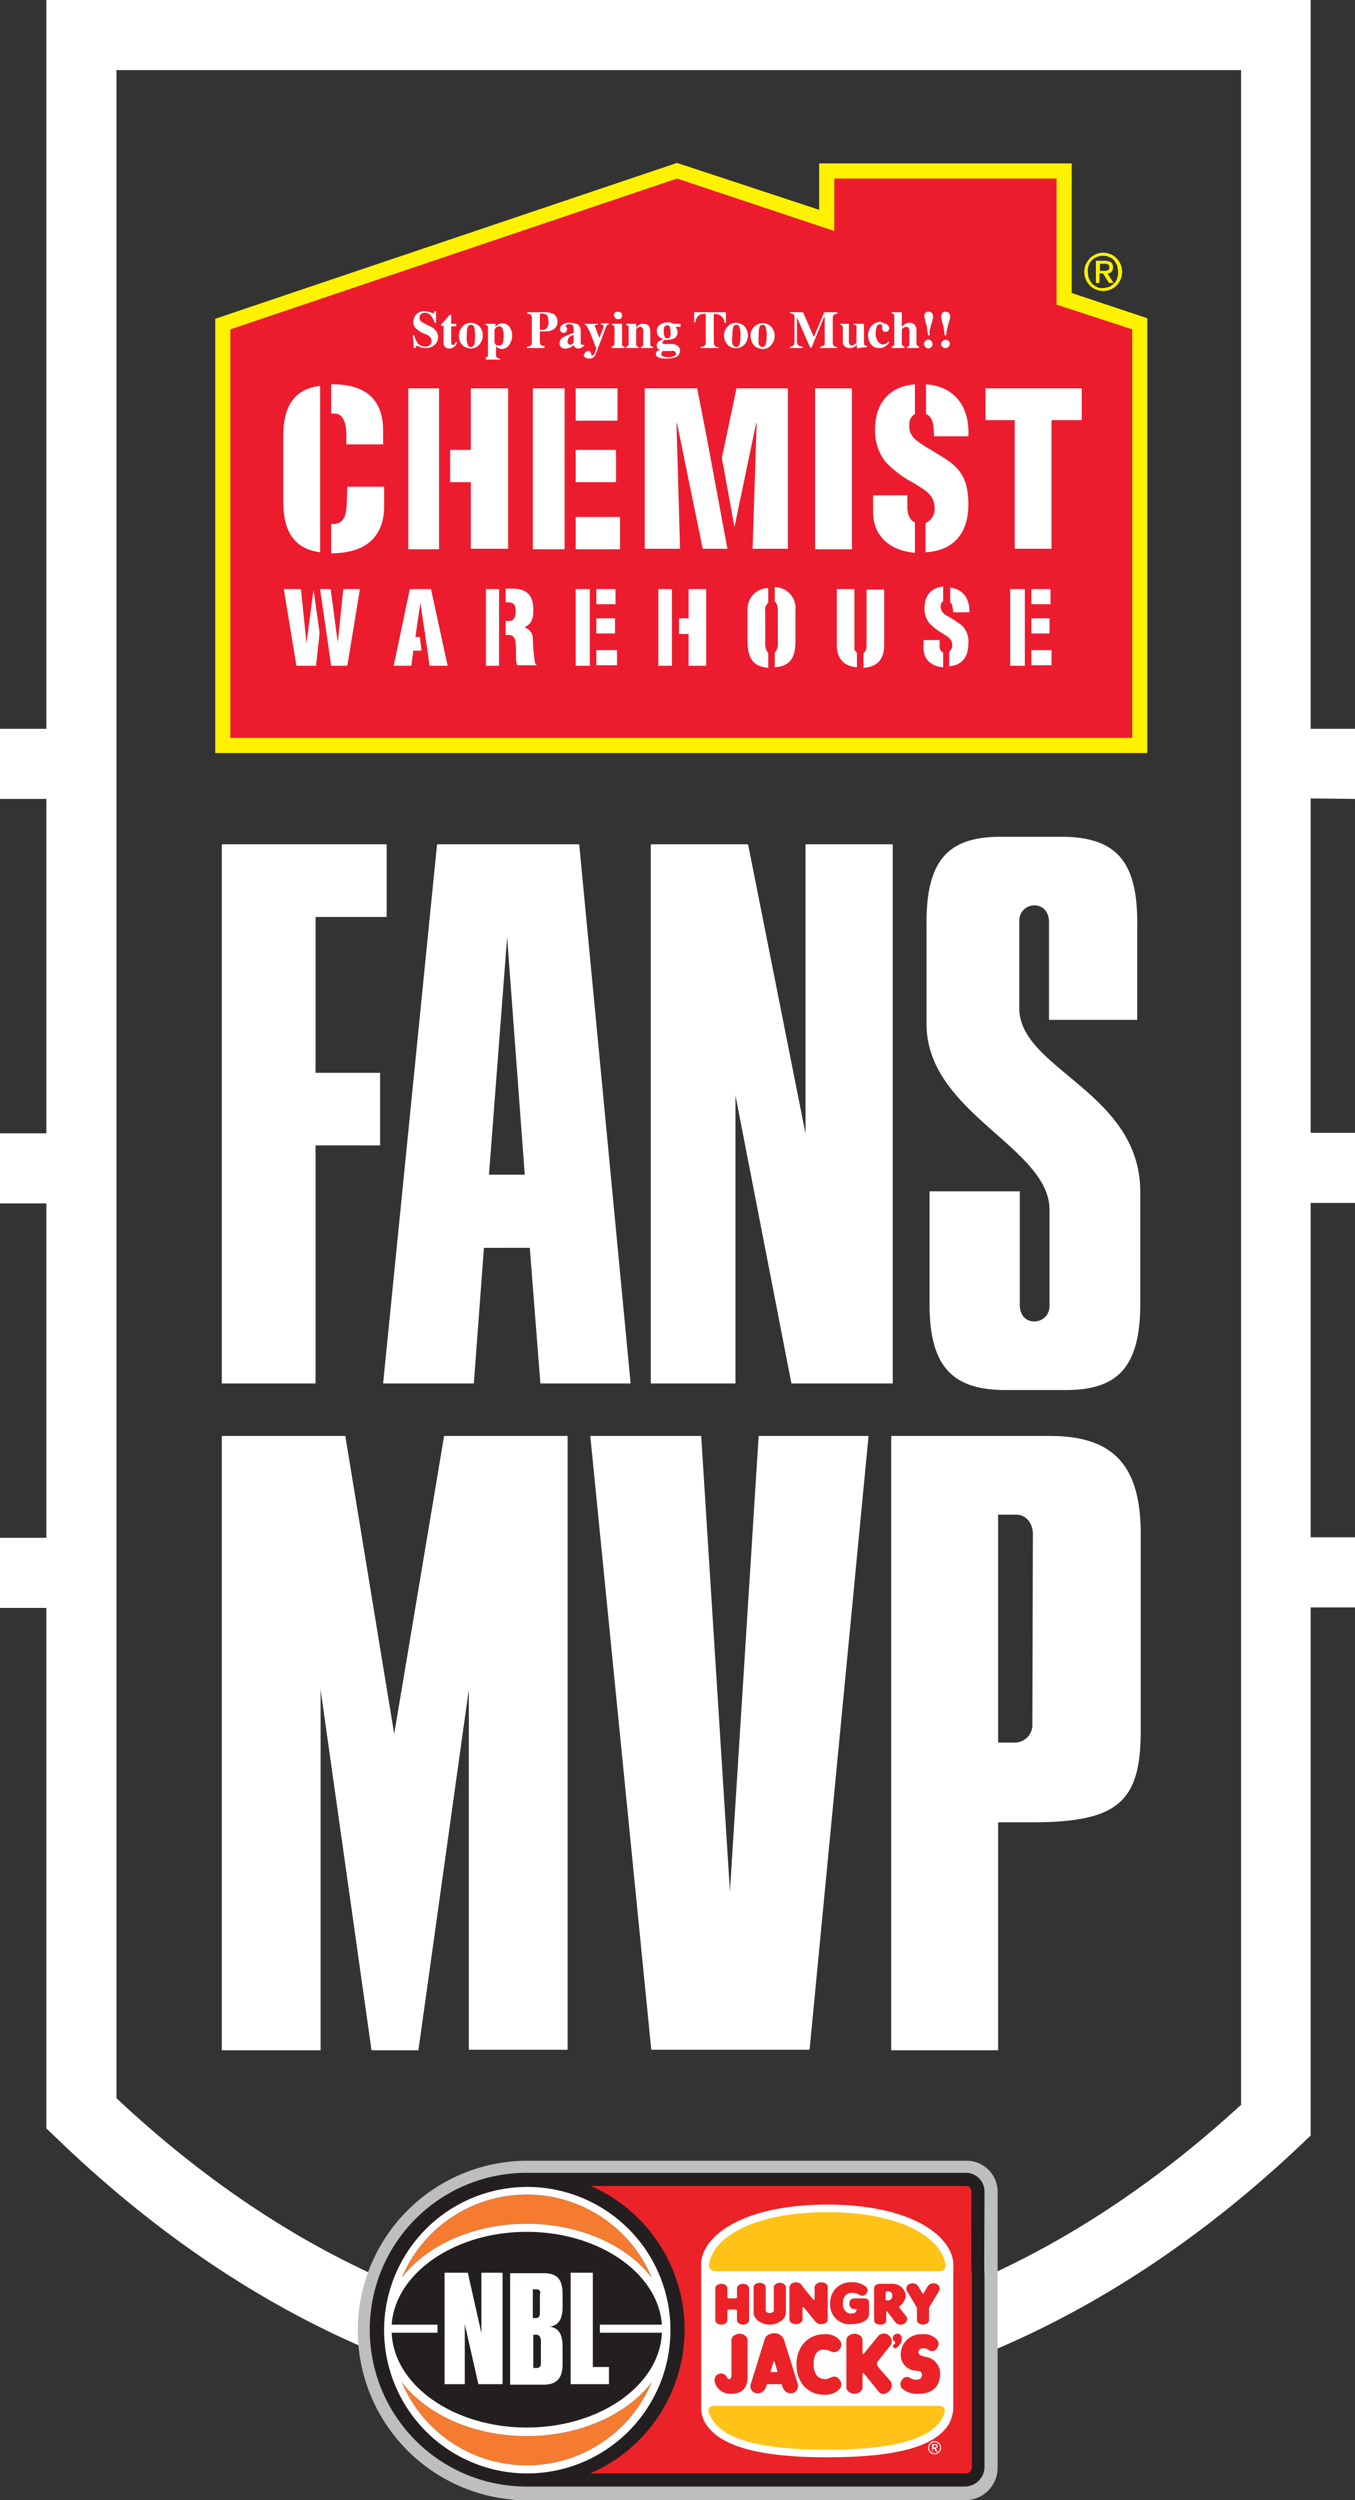
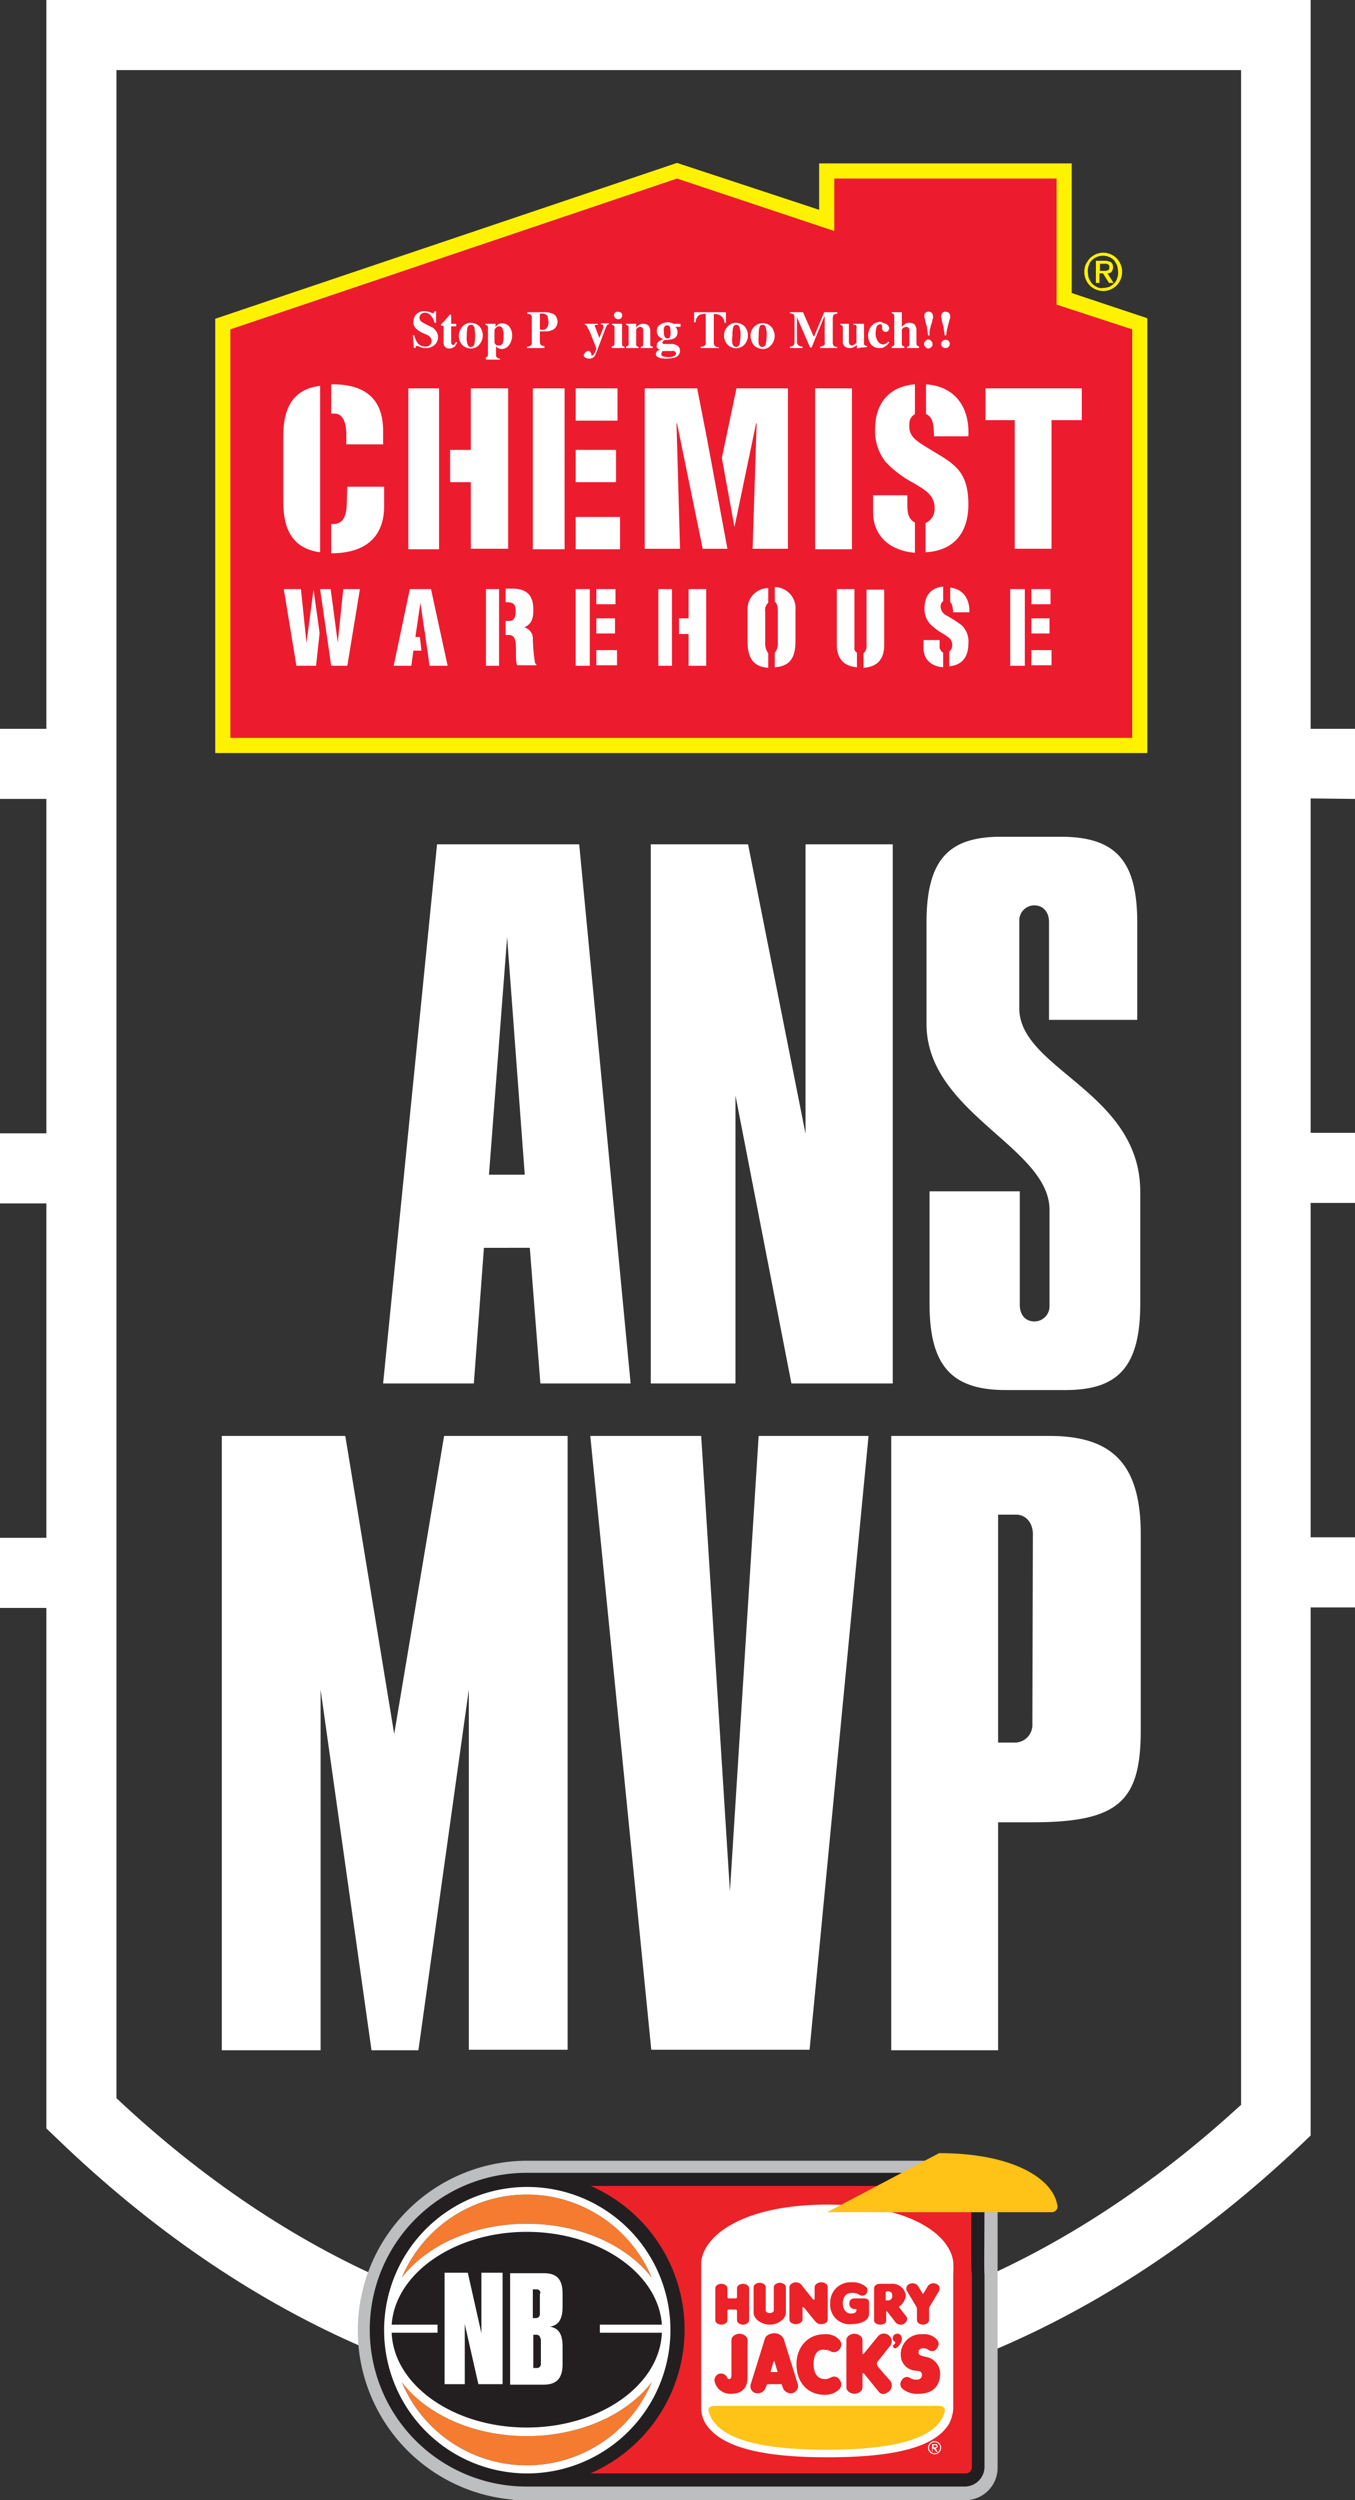
<svg xmlns="http://www.w3.org/2000/svg" viewBox="0 0 268.8 495.7">
  <rect x="0" y="0" width="268.8" height="495.7" fill="#333333" stroke="none" />
  <defs>
    <style>.cls-1{fill:#fff;}.cls-2{fill:#fff200;}.cls-3{fill:#ed1b2e;}.cls-4{fill:#bcbec0;}.cls-5{fill:#231f20;}.cls-6{fill:#eb2227;}.cls-7{fill:#f47b30;}.cls-8{fill:#ffc216;}</style>
  </defs>
  <title>Fans MVP_NEG</title>
  <g id="Layer_2" data-name="Layer 2">
    <g id="Layer_1-2" data-name="Layer 1">
      <path class="cls-1" d="M268.8,158.4V144.5H260V0H9.2V144.5H0v13.9H9.2v66.3H0v13.9H9.2v66.3H0v13.9H9.2V422l2.1,2c36.9,35.6,79.5,54.5,123,54.8h.9c43.2,0,85.6-18.4,122.6-53.3l2.2-2.1V318.7h8.8V304.8H260V238.5h8.8V224.6H260V158.3l8.8.1Zm-22.7,259C176.8,481,91.8,480.5,23.1,416V13.9H246.2V417.4Z" />
-       <path class="cls-1" d="M62.6,274.3H44V167.4H76.7v14.4H62.6v30.9H75.4v14.4H62.6v47.2Z" />
      <path class="cls-1" d="M86.7,167.4h28.2l10.2,106.9H107.2l-2.1-26.9H96l-2,26.9H76ZM97,232.9h7.1l-3.5-47.1Z" />
      <path class="cls-1" d="M145.9,217.2v57.1H129.1V167.4h19.3l11.4,57.4V167.4h17.3V274.3H157Z" />
      <path class="cls-1" d="M208.2,239.9c0-12.5-24.4-19.2-24.4-36.9V182.9c0-12.6,4.5-17,14.8-17h11.8c10.9,0,15.2,4.7,15.2,17v19.3H208.1V182.8c0-2.1-1.3-3.3-2.9-3.3a3,3,0,0,0-3,3v17.4c0,12.1,24,16.6,24,36.4v22.2c0,12.6-4.5,17.1-14.8,17.1H199.5c-10.8,0-15.1-4.9-15.1-17.1V236.2h17.9v22.5c0,2.1,1.2,3.3,2.9,3.3a3,3,0,0,0,3-3V239.9Z" />
      <path class="cls-1" d="M83,406.5H73.7L63.6,335v71.5H44V284.7H68.5l9.7,59.1,9.9-59.1h24.5V406.4H93V335Z" />
      <path class="cls-1" d="M117.1,284.7h22l5.7,90.3,5.7-90.3h21.8L160.6,406.4H129.2Z" />
      <path class="cls-1" d="M204.8,361.3H198v45.2H176.8V284.7h31.4c12.3,0,18.1,5.4,18.1,19.5V343C226.3,357.1,222,361.3,204.8,361.3Zm.1-57.1c0-2.5-1.6-3.9-3.3-3.9H198v45.2h3.4a3.5,3.5,0,0,0,3.4-3.7v-.1Z" />
      <g id="Chemist_Warehouse" data-name="Chemist Warehouse">
        <path class="cls-2" d="M42.7,63.2v86.1H227.6V63.1l-15-5V32.4H162.5v9.2l-28.2-9.3Z" />
        <polygon class="cls-3" points="209.6 60.4 209.6 35.4 165.5 35.4 165.5 45.8 134.3 35.4 45.7 65.3 45.7 65.4 45.7 146.2 45.7 146.3 224.6 146.3 224.6 146.2 224.6 65.4 224.6 65.3 209.6 60.4" />
-         <path class="cls-1" d="M63.5,101.6v0" />
        <polygon class="cls-1" points="67 127.4 65.6 116.8 63.5 116.8 65.7 132 68.9 132 71.4 116.8 68.1 116.8 67 127.4" />
        <polygon class="cls-1" points="60.8 127.5 59.7 116.8 56.3 116.8 58.8 132 62.7 132 63.4 125.5 62.2 116.9 60.8 127.5" />
        <polygon class="cls-1" points="81.3 116.8 78.1 132 81.6 132 82 129 83.6 129 83.3 126.3 82.4 126.3 83.4 119.5 84.2 125 84.3 125.4 84.4 126.3 84.9 129.7 85.2 132 88.8 132 85.5 116.8 81.3 116.8" />
        <polygon class="cls-1" points="84.4 126.3 84.4 126.3 84.3 125.4 84.4 126.3" />
        <path class="cls-1" d="M105.7,126.4a2.25,2.25,0,0,0-1.7-2c1.5-.7,1.8-1.8,1.8-3.5,0-3-1.4-4.2-4.3-4.2h-1.2v2.7c1.4,0,2,.2,2,1.8,0,.9-.2,1.9-1.2,1.9h-.8v2.8h.8c.8.1,1.1.7,1.2,1.6s0,2.2.1,3.5a2.92,2.92,0,0,0,.2.9h3.8v-.2a.55.55,0,0,1-.3-.5,33.18,33.18,0,0,1-.4-4.8" />
        <rect class="cls-1" x="96.4" y="116.8" width="2.6" height="15.2" />
        <rect class="cls-1" x="114.2" y="116.8" width="2.8" height="15.2" />
        <rect class="cls-1" x="118.3" y="128.9" width="4.1" height="3" />
        <rect class="cls-1" x="118.3" y="122.6" width="3.7" height="3" />
        <rect class="cls-1" x="118.3" y="116.8" width="3.8" height="3" />
        <polygon class="cls-1" points="136.6 122.6 134.7 122.6 134.7 125.7 136.6 125.7 136.6 132 140.1 132 140.1 116.8 136.6 116.8 136.6 122.6" />
        <rect class="cls-1" x="130.6" y="116.8" width="2.7" height="15.2" />
        <path class="cls-1" d="M153.7,116.4v2.9c.5.3.6,1.2.6,1.9v6.2a2.67,2.67,0,0,1-.6,2v2.9c3.1-.2,4.1-2,4.1-5.2V121a4.18,4.18,0,0,0-4.1-4.6" />
        <path class="cls-1" d="M148.3,121v6.2c0,3.2,1.1,5,4.1,5.2v-2.9a3.08,3.08,0,0,1-.6-1.9v-6.3a2,2,0,0,1,.6-1.8v-2.9a4.12,4.12,0,0,0-4.1,4.1v.3" />
        <path class="cls-1" d="M169.5,128.3V116.8H166v11c0,2.9,1.5,4.3,4,4.5v-2.9a1,1,0,0,1-.5-1.1" />
        <path class="cls-1" d="M171.9,128.2a1.61,1.61,0,0,1-.6,1.3v2.9c3.1-.2,4.1-2.1,4.1-4.5v-11h-3.5Z" />
        <path class="cls-1" d="M188.5,119.4c.5.4.5,1.3.6,2h3.2c.1-2.6-1.2-4.6-3.8-4.9Z" />
        <path class="cls-1" d="M186.4,128v-1.1h-3.2v1.6c0,1.9,1.2,3.6,3.9,3.8v-2.9a1.42,1.42,0,0,1-.7-1.4" />
        <path class="cls-1" d="M187.7,122a2,2,0,0,1-1.1-1.9,1.19,1.19,0,0,1,.5-.9v-2.9c-2.3.2-3.7,1.7-3.7,4.3a4.53,4.53,0,0,0,1,3,12.05,12.05,0,0,0,2.6,2c.9.6,1.9,1,1.9,2.3a1.61,1.61,0,0,1-.6,1.3v2.9c2.5-.2,3.8-1.8,3.8-4.5a4.39,4.39,0,0,0-1.3-3.6,23.6,23.6,0,0,0-3.1-2" />
        <rect class="cls-1" x="204.6" y="122.6" width="3.6" height="3" />
        <rect class="cls-1" x="200.4" y="116.8" width="2.9" height="15.2" />
        <rect class="cls-1" x="204.6" y="116.8" width="3.8" height="3" />
        <rect class="cls-1" x="204.6" y="128.9" width="4" height="3" />
        <path class="cls-1" d="M68.8,99.3c0,2-.2,4.6-2.7,4.6h-.4v5.8c7.4,0,10.5-3.8,10.5-9.3V96.5H68.9l-.1,2.8Z" />
        <path class="cls-1" d="M66.4,82c1.4,0,2.3,1.4,2.3,4.1v2H76V85.4c0-6.5-3.8-9.2-10-9.2h-.3V82h.7" />
        <path class="cls-1" d="M56.2,86.4V99.5c0,5.8,2.1,9.3,7.3,10v-33c-5,.6-7.3,3.9-7.3,9.9" />
        <polygon class="cls-1" points="100.8 108.8 100.8 77 93.4 77 93.4 89.2 89.3 89.2 89.3 95.6 93.4 95.6 93.4 108.8 100.8 108.8" />
        <rect class="cls-1" x="81" y="77" width="6.1" height="31.9" />
        <rect class="cls-1" x="114.2" y="102.5" width="8.8" height="6.4" />
        <rect class="cls-1" x="105.7" y="77" width="6.3" height="31.9" />
        <rect class="cls-1" x="114.2" y="77" width="8.3" height="6.4" />
        <rect class="cls-1" x="114.2" y="89.2" width="8" height="6.4" />
        <polygon class="cls-1" points="143.2 90.8 145.7 104.5 150 83.9 150.1 83.9 149.3 108.8 156.3 108.8 156.3 77 146.1 77 143.2 90.8" />
        <polygon class="cls-1" points="138.3 77 127.9 77 127.9 108.8 134.9 108.8 134.2 83.9 134.3 83.9 139.4 108.8 144.3 108.8 140.2 86.7 138.3 77" />
        <rect class="cls-1" x="161.7" y="77" width="7.3" height="31.9" />
        <path class="cls-1" d="M185.3,86.5h6.8c.3-5.7-2.6-9.9-8.4-10.3v5.9c1.6.6,1.5,2.8,1.6,4.4" />
        <path class="cls-1" d="M180,100.4V98.2h-6.8v3.4c0,3.9,2.5,7.5,8.3,8v-6c-1.2-.6-1.5-1.8-1.5-3.2" />
        <path class="cls-1" d="M183.6,103.7v5.8c5.5-.3,8.5-3.7,8.5-9.5,0-3.9-1-6-2.7-7.6s-4.1-2.7-6.8-4.5c-1.5-1-2.4-2-2.2-3.9a2.14,2.14,0,0,1,1.1-1.9V76.2c-4.9.4-7.9,3.5-7.9,9a9.86,9.86,0,0,0,2.1,6.4,21.09,21.09,0,0,0,5.6,4.2c1.9,1.2,4.1,2.2,4.1,4.9a3,3,0,0,1-1.8,3" />
        <polygon class="cls-1" points="195.5 77 195.5 83.3 201.3 83.3 201.3 108.8 208.6 108.8 208.6 83.3 214.6 83.3 214.6 77 195.5 77" />
        <rect class="cls-1" x="65.7" y="76.2" height="5.8" />
        <path class="cls-1" d="M65.7,103.9v5.8h0v-5.8h0" />
        <path class="cls-1" d="M81.9,66.5h.3a3.81,3.81,0,0,0,.8,1.7,1.9,1.9,0,0,0,1.3.5,1.13,1.13,0,0,0,1.3-.9v-.2a1.14,1.14,0,0,0-.3-.8,2.18,2.18,0,0,0-.8-.5l-.7-.3a4.51,4.51,0,0,1-1.4-1,1.75,1.75,0,0,1-.4-1.2,2.39,2.39,0,0,1,.5-1.4,2.06,2.06,0,0,1,1.7-.7,4.25,4.25,0,0,1,1.1.2c.2.1.4.1.6.2s.2,0,.2-.1.1-.2.1-.3h.3V64h-.3a3.69,3.69,0,0,0-.7-1.4,1.56,1.56,0,0,0-1.2-.6,1.14,1.14,0,0,0-.8.3,1,1,0,0,0,0,1.4h0a7.46,7.46,0,0,0,1.2.7l.8.4a1.56,1.56,0,0,1,.8.6,2,2,0,0,1,.6,1.4,2,2,0,0,1-.6,1.5,2.49,2.49,0,0,1-2,.7,1.27,1.27,0,0,1-.6-.1,1.42,1.42,0,0,1-.6-.2l-.2-.1h-.2c-.1,0-.2,0-.2.1s-.1.2-.1.3h-.3Z" />
        <path class="cls-1" d="M87.5,64.6v-.3l.3-.3.5-.5c.3-.4.6-.7.9-1.1h.3v1.8h1v.5h-1v3.1a.6.6,0,0,0,.1.4c0,.1.2.2.3.2s.3-.1.3-.2.2-.3.3-.4l.2.1a4.35,4.35,0,0,1-.4.7,1.61,1.61,0,0,1-1.1.5,1.27,1.27,0,0,1-.6-.1,1.1,1.1,0,0,1-.6-1V64.6Z" />
        <path class="cls-1" d="M91.7,64.8a2.14,2.14,0,0,1,1.7-.8,2.61,2.61,0,0,1,1.7.7,2.74,2.74,0,0,1,0,3.6,2.14,2.14,0,0,1-1.7.8,2.61,2.61,0,0,1-1.7-.7,2.74,2.74,0,0,1,0-3.6m1,3.3c.1.4.3.7.7.7a.75.75,0,0,0,.7-.5,9.71,9.71,0,0,0,0-3.4.67.67,0,0,0-.7-.5c-.3,0-.6.2-.7.7a7.57,7.57,0,0,0-.1,1.5,3.81,3.81,0,0,0,.1,1.5" />
        <path class="cls-1" d="M96.2,70.9c.2,0,.3-.1.5-.2a.6.6,0,0,0,.1-.4V65c0-.2,0-.3-.1-.4a.76.76,0,0,0-.4-.2v-.2h2v.7a2.18,2.18,0,0,1,.4-.5,1.61,1.61,0,0,1,.9-.3,2,2,0,0,1,1.4.6,3,3,0,0,1,.6,1.8,3.29,3.29,0,0,1-.6,1.9,1.84,1.84,0,0,1-1.4.8,1.88,1.88,0,0,1-.8-.2.78.78,0,0,1-.4-.4v1.7a.71.71,0,0,0,.8.8v.2H96.4v-.4Zm3.6-3.1a4.87,4.87,0,0,0,.1-1.2,3.18,3.18,0,0,0-.2-1.4.67.67,0,0,0-.7-.5.71.71,0,0,0-.6.3c-.2.2-.3.3-.3.4v2.5c0,.1.1.2.2.4a.73.73,0,0,0,.6.2.8.8,0,0,0,.9-.7" />
        <path class="cls-1" d="M104.6,68.7a.78.78,0,0,0,.9-.6v-5a1,1,0,0,0-.2-.7,1.45,1.45,0,0,0-.7-.2v-.3h3.3a4.48,4.48,0,0,1,2,.4,1.9,1.9,0,0,1,.4,2.5,1.6,1.6,0,0,1-.9.7,2.92,2.92,0,0,1-.9.2h-1.4v1.9a1.2,1.2,0,0,0,.2.8,1,1,0,0,0,.7.2V69h-3.5Zm3.7-3.5a1.67,1.67,0,0,0,.5-1.4,5,5,0,0,0-.2-1.2,1.42,1.42,0,0,0-1.4-.4c-.1.1-.2.2-.1.3v2.8a1.26,1.26,0,0,0,1.2-.1" />
-         <path class="cls-1" d="M111.7,66.9a9.49,9.49,0,0,1,2.1-.9v-.8a1,1,0,0,0-.2-.7.84.84,0,0,0-.7-.2.9.9,0,0,0-.5.1c-.1,0-.2.2-.2.3h0l.1.1.1.1c0,.1.1.1.1.2v.2c0,.2-.1.3-.2.5a.7.7,0,0,1-1.2-.5,1.1,1.1,0,0,1,.6-1,2.23,2.23,0,0,1,1.4-.3,4,4,0,0,1,1.5.3,1.61,1.61,0,0,1,.6,1.3v2.5c0,.1,0,.1.1.2l.1.1h.1l.2-.1.2.2a1.79,1.79,0,0,1-.7.5,1.07,1.07,0,0,1-1.2-.2.76.76,0,0,1-.2-.4,2.07,2.07,0,0,1-1,.6,1.48,1.48,0,0,1-.7.1A1,1,0,0,1,111,68a1.23,1.23,0,0,1,.7-1.1m1.8,1.3.3-.3V66.4a4.88,4.88,0,0,0-.7.3,1.23,1.23,0,0,0-.5,1c0,.2,0,.4.2.5s.2.2.3.2.2-.1.4-.2" />
        <path class="cls-1" d="M116.2,69.8a.76.76,0,0,1,.5-.2c.2,0,.3,0,.4.2s.2.2.2.3v.3l.1.1c.2,0,.3-.1.5-.4a4.18,4.18,0,0,0,.4-1L117.1,66l-.3-.6-.3-.6c-.1-.1-.1-.2-.2-.3a.37.37,0,0,0-.3-.1v-.2h2.6v.2h-.4a.22.22,0,0,0-.2.2v.1a.31.31,0,0,0,.1.2l.8,2.1h0l.7-1.8c0-.1.1-.2.1-.3v-.2a.37.37,0,0,0-.1-.3c-.1,0-.3-.1-.4-.1v-.2h1.6v.2a.37.37,0,0,0-.3.1,2.19,2.19,0,0,0-.3.5l-1.6,4.2a7.74,7.74,0,0,1-.7,1.6,1.28,1.28,0,0,1-1,.4,1.88,1.88,0,0,1-.8-.2.6.6,0,0,1-.3-.6c.2-.2.2-.4.4-.5" />
        <path class="cls-1" d="M121.3,68.7c.1,0,.3-.1.4-.1a.76.76,0,0,0,.2-.5V65c0-.2,0-.3-.1-.4a.76.76,0,0,0-.4-.2v-.2h2v4c0,.2,0,.4.1.4s.2.1.4.2V69h-2.5ZM122,62a.73.73,0,0,1,.6-.2,1.42,1.42,0,0,1,.6.2.78.78,0,0,1,0,1.1.85.85,0,0,1-.6.2.86.86,0,0,1-.8-.8.65.65,0,0,1,.2-.5" />
        <path class="cls-1" d="M124.2,68.7a.52.52,0,0,0,.4-.2.44.44,0,0,0,.1-.5V65c0-.2,0-.3-.1-.4a.76.76,0,0,0-.4-.2v-.2h2V65a1.7,1.7,0,0,1,.6-.6,1.2,1.2,0,0,1,.8-.2,1.69,1.69,0,0,1,1,.3,1.75,1.75,0,0,1,.4,1.2v2.5c0,.2,0,.3.1.4s.2.1.4.1V69h-2.4v-.2a.76.76,0,0,0,.4-.2c.1-.1.1-.2.1-.4V65.6a.75.75,0,0,0-.1-.5.55.55,0,0,0-.5-.3.76.76,0,0,0-.5.2c-.1.1-.3.2-.3.4v2.8c0,.2,0,.3.1.4s.2.1.4.2V69h-2.5Z" />
        <path class="cls-1" d="M130.3,69.7a.86.86,0,0,1,.6-.3v-.1a.52.52,0,0,1-.4-.2c-.2-.2-.3-.4-.2-.6a.91.91,0,0,1,.4-.8,2,2,0,0,1,.8-.4v-.1a2.36,2.36,0,0,1-.9-.6,1.69,1.69,0,0,1-.3-1,1.43,1.43,0,0,1,.6-1.2,2.69,2.69,0,0,1,1.5-.5,1.7,1.7,0,0,1,.7.1c.2,0,.3.1.5.2H135v.6h-1a2.19,2.19,0,0,1,.3.5,1.27,1.27,0,0,1,.1.6,1.32,1.32,0,0,1-.9,1.3,5,5,0,0,1-1.2.2h-.4c-.1,0-.2.1-.3.2s-.2.2-.2.3,0,.2.1.2a.31.31,0,0,0,.2.1h1.4a1.8,1.8,0,0,1,1,.2,1.17,1.17,0,0,1,.8,1.1,1.41,1.41,0,0,1-1.1,1.4,7.72,7.72,0,0,1-1.5.2A5.7,5.7,0,0,1,131,71c-.6-.2-.9-.4-.9-.8a.76.76,0,0,1,.2-.5m1.1.9a3.55,3.55,0,0,0,1,.2,3.4,3.4,0,0,0,1-.1c.5-.1.7-.3.7-.6a.52.52,0,0,0-.2-.4.88.88,0,0,0-.7-.1h-1.7c-.1.1-.2.1-.2.2s-.1.2-.1.4,0,.3.2.4m.4-4a.63.63,0,0,0,.6.5c.2,0,.5-.1.5-.3a1.73,1.73,0,0,0,.1-1,3.4,3.4,0,0,0-.1-1,.55.55,0,0,0-.5-.3.71.71,0,0,0-.6.3,1.73,1.73,0,0,0-.1,1,2,2,0,0,0,.1.8" />
        <path class="cls-1" d="M137.7,61.9H144V64h-.3a1.65,1.65,0,0,0-.9-1.5,1.72,1.72,0,0,0-1.2-.2v5.5a1.2,1.2,0,0,0,.2.8,1.08,1.08,0,0,0,.8.2V69H139v-.3a.8.8,0,0,0,1-1V62.2a5,5,0,0,0-1.2.2,1.76,1.76,0,0,0-.8,1.5h-.3Z" />
        <path class="cls-1" d="M144.3,64.8A2.14,2.14,0,0,1,146,64a2.61,2.61,0,0,1,1.7.7,2.74,2.74,0,0,1,0,3.6,2.33,2.33,0,0,1-3.2.2l-.2-.2a2.61,2.61,0,0,1,0-3.5m1,3.3a.84.84,0,0,0,.7.7.75.75,0,0,0,.7-.5,9.85,9.85,0,0,0,.2-1.7,5,5,0,0,0-.2-1.7.63.63,0,0,0-.6-.5c-.4,0-.6.2-.7.7a7.57,7.57,0,0,0-.1,1.5,3.78,3.78,0,0,0,0,1.5" />
        <path class="cls-1" d="M149.6,64.8a2.35,2.35,0,0,1,3.3-.1l.1.1a2.74,2.74,0,0,1,0,3.6,2.14,2.14,0,0,1-1.7.8,2.61,2.61,0,0,1-1.7-.7,2.87,2.87,0,0,1-.7-1.8,2.35,2.35,0,0,1,.7-1.9m.9,3.3a.84.84,0,0,0,.7.7.75.75,0,0,0,.7-.5,9.85,9.85,0,0,0,.2-1.7,5,5,0,0,0-.2-1.7.63.63,0,0,0-.6-.5c-.4,0-.6.2-.7.7a7.57,7.57,0,0,0-.1,1.5,7.52,7.52,0,0,0,0,1.5" />
        <path class="cls-1" d="M156.6,68.7a1.08,1.08,0,0,0,.8-.2,1.42,1.42,0,0,0,.2-.6v-5a.73.73,0,0,0-.2-.6,1.85,1.85,0,0,0-.7-.2v-.2h2.6l2.1,4.8h.1l2-4.8h2.6v.3a1.45,1.45,0,0,0-.7.2,1.29,1.29,0,0,0-.2.8v4.6a1.2,1.2,0,0,0,.2.8,1.85,1.85,0,0,0,.7.2V69h-3.4v-.3a1,1,0,0,0,.7-.2.48.48,0,0,0,.2-.6V62.8h-.1L161,68.9h-.3l-2.6-6h0v4.7a1.2,1.2,0,0,0,.2.8,1.22,1.22,0,0,0,.9.3V69h-2.5v-.3Z" />
        <path class="cls-1" d="M168.4,64.2v3.5a.9.9,0,0,0,.1.5.55.55,0,0,0,.5.3c.2,0,.3-.1.5-.2a1.38,1.38,0,0,1,.4-.3V65a.46.46,0,0,0-.6-.6v-.2h2.1V68c0,.2,0,.3.1.4a.76.76,0,0,0,.5.2v.2a7.5,7.5,0,0,1-1.2.1c-.3.1-.5.1-.8.2v-.7a2.09,2.09,0,0,1-.6.4,1.49,1.49,0,0,1-.9.2,1.4,1.4,0,0,1-.9-.3,1.19,1.19,0,0,1-.4-1.1V65c0-.2,0-.3-.1-.4a.76.76,0,0,0-.4-.2v-.2Z" />
        <path class="cls-1" d="M175.9,64.3a1,1,0,0,1,.5.8c0,.2-.1.3-.2.5a.76.76,0,0,1-.5.2.76.76,0,0,1-.4-.1.71.71,0,0,1-.3-.6v-.3a.6.6,0,0,0-.1-.4.37.37,0,0,0-.3-.1.75.75,0,0,0-.7.5,5,5,0,0,0-.2,1.2,2.93,2.93,0,0,0,.4,1.6,1.45,1.45,0,0,0,1,.7,1.85,1.85,0,0,0,.7-.2.78.78,0,0,0,.4-.4l.2.2a2.94,2.94,0,0,1-1.2,1,2,2,0,0,1-.8.1,2,2,0,0,1-1.6-.7,3,3,0,0,1,.1-3.7,2.5,2.5,0,0,1,1.8-.8c.4.2.8.3,1.2.5" />
        <path class="cls-1" d="M176.9,68.7a.52.52,0,0,0,.4-.2.44.44,0,0,0,.1-.5V62.7c0-.2,0-.3-.1-.4a.76.76,0,0,0-.4-.2v-.2h2v2.9a4.35,4.35,0,0,1,.7-.6,1.88,1.88,0,0,1,.8-.2,1.69,1.69,0,0,1,1,.3,1.75,1.75,0,0,1,.4,1.2V68a.9.9,0,0,0,.1.5c.1.1.3.1.4.2V69h-2.4v-.2a.76.76,0,0,0,.4-.2c.1-.1.1-.2.1-.4V65.6a.75.75,0,0,0-.1-.5.55.55,0,0,0-.5-.3,1.42,1.42,0,0,0-.6.2l-.3.3v2.8c0,.2,0,.3.1.4s.2.1.4.2V69h-2.5Z" />
        <path class="cls-1" d="M183.6,62a.91.91,0,0,1,1.2,0,1.14,1.14,0,0,1,.3.8.75.75,0,0,1-.1.5,3.63,3.63,0,0,1-.3,1.1c-.1.3-.1.5-.2.8s-.1.6-.1,1.3h-.3c-.1-.8-.2-1.3-.2-1.5s-.1-.5-.2-.8a5.07,5.07,0,0,1-.2-.9,1.09,1.09,0,0,1-.1-.5.78.78,0,0,1,.2-.8m0,5.6a.86.86,0,0,1,.6-.3,1,1,0,0,1,.8,1c0,.4-.4.7-.8.8a.71.71,0,0,1-.6-.3.75.75,0,0,1,0-1.2h0" />
        <path class="cls-1" d="M187,62a.73.73,0,0,1,.6-.2,1.42,1.42,0,0,1,.6.2,1.14,1.14,0,0,1,.3.8.75.75,0,0,1-.1.5l-.3,1.1c-.1.3-.1.5-.2.8s-.1.6-.2,1.3h-.3c-.1-.8-.2-1.3-.2-1.5s-.1-.5-.2-.8a5.07,5.07,0,0,1-.2-.9,4.33,4.33,0,0,0-.1-.5,1.14,1.14,0,0,1,.3-.8m0,5.6a.91.91,0,0,1,1.2,0h0a.85.85,0,0,1-1.2,1.2.75.75,0,0,1,0-1.2" />
        <path class="cls-2" d="M215.4,52.4a8.34,8.34,0,0,1,.8-1.2,5,5,0,0,1,1.2-.8,4,4,0,0,1,1.5-.3,3.84,3.84,0,0,1,2.6,1.1,3.86,3.86,0,0,1,0,5.4,3.6,3.6,0,0,1-1.2.8,3.93,3.93,0,0,1-1.4.3,4,4,0,0,1-1.5-.3,3.68,3.68,0,0,1-2-2,3.9,3.9,0,0,1,0-3m.6,2.8a8.79,8.79,0,0,0,.6,1,3.59,3.59,0,0,0,1,.7,1.72,1.72,0,0,0,1.2.2,5,5,0,0,0,1.2-.2,3.59,3.59,0,0,0,1-.7,2.07,2.07,0,0,0,.6-1,2.74,2.74,0,0,0,.2-1.3,5.85,5.85,0,0,0-.2-1.3,8.79,8.79,0,0,0-.6-1,3.14,3.14,0,0,0-4.4,0,2.07,2.07,0,0,0-.6,1,2.74,2.74,0,0,0-.2,1.3,5.85,5.85,0,0,0,.2,1.3m3.2-3.5a2.66,2.66,0,0,1,1.2.3,1.28,1.28,0,0,1,.4,1,1.61,1.61,0,0,1-.3.9,1.14,1.14,0,0,1-.8.3l1.2,1.9H220l-1.2-1.9h-.7v1.9h-.7V51.7Zm-.3,2h.4a.76.76,0,0,0,.4-.1c.1,0,.2-.1.3-.2a1.1,1.1,0,0,0,0-.8l-.2-.2c-.1,0-.2-.1-.3-.1h-1.3v1.4Z" />
      </g>
      <g id="HJ_s_NBL_Logo_FC_H" data-name="HJ's NBL Logo_FC_H">
        <path class="cls-4" d="M197.9,434.5v55a6.43,6.43,0,0,1-6.5,6.2H101.8v-.1a33.66,33.66,0,0,1,2.9-67.2h87a6.15,6.15,0,0,1,6.2,6.1" />
        <path class="cls-5" d="M195.3,434.5a3.69,3.69,0,0,0-3.7-3.7h-87a31.1,31.1,0,0,0-.3,62.2h87.1a3.94,3.94,0,0,0,3.9-3.7V450.9c-.1-.2,0-7.7,0-16.4" />
        <path class="cls-6" d="M192.7,434.5a1.49,1.49,0,0,0-.3-.8,1.14,1.14,0,0,0-.7-.3H117.2a31.1,31.1,0,0,1-.1,57h74.4a1.24,1.24,0,0,0,1.3-1.2V450.8C192.6,450.4,192.7,443.3,192.7,434.5Z" />
        <path class="cls-7" d="M104.5,483c-10.6,0-19.9-4.3-24.8-10.7a26.89,26.89,0,0,0,49.6,0c-4.9,6.4-14.2,10.7-24.8,10.7" />
        <path class="cls-7" d="M79.7,451.6c4.9-6.4,14.2-10.7,24.8-10.7s19.9,4.3,24.8,10.7a26.89,26.89,0,0,0-49.6,0" />
        <path class="cls-1" d="M133,462a28.4,28.4,0,1,0-28.4,28.4A28.44,28.44,0,0,0,133,462M79.7,472.3c4.9,6.4,14.2,10.7,24.8,10.7s19.9-4.3,24.8-10.7a26.89,26.89,0,0,1-49.6,0m49.6-20.7c-4.9-6.4-14.2-10.7-24.8-10.7s-19.9,4.3-24.8,10.7a26.89,26.89,0,0,1,49.6,0m2,9.3H119v1.6h12.3c-.4,10.4-12.3,18.8-26.8,18.8s-26.4-8.4-26.8-18.8h9.1v-1.6H77.7c.7-10.2,12.5-18.4,26.8-18.4s26.1,8.2,26.8,18.4" />
        <polygon class="cls-1" points="92.2 460.8 92.2 472.7 88.2 472.7 88.2 450.6 92.8 450.6 95.5 462.6 95.5 450.6 99.7 450.6 99.7 472.7 94.9 472.7 92.2 460.8" />
        <path class="cls-1" d="M111.6,468.7c0,2.9-1.2,4.1-3.8,4.1h-6.6V450.7h6.6c2.6,0,3.8,1.1,3.8,4.1v2.5c0,2.6-.8,3.7-2.5,4,1.7.3,2.5,1.4,2.5,4Zm-4.4-14a.71.71,0,0,0-.7-.8h-.8v5.7h.7a.77.77,0,0,0,.7-.8v-4.1Zm0,9a.77.77,0,0,0-.7-.8h-.7v6.6h.8a.77.77,0,0,0,.7-.8v-5Z" />
-         <polygon class="cls-1" points="113.2 450.6 117.6 450.6 117.6 469.3 120.8 469.3 120.8 472.7 113.2 472.7 113.2 450.6" />
        <path class="cls-1" d="M164.1,487.2c-13.6,0-21.4-2.2-24.2-6.8a6,6,0,0,1-.8-2.8V448.4c.7-5.7,9.2-11.3,25-11.3s24.2,5.6,25,11.3a21.35,21.35,0,0,1,0,2.6v26.7a7.79,7.79,0,0,1-.8,2.8c-2.7,4.6-10.5,6.7-24.2,6.7" />
        <path class="cls-1" d="M185.4,485.2c.2,0,.4,0,.4-.2s-.2-.2-.3-.2h-.3v.5h.2Zm-.3.9h-.2v-1.5h.6c.4,0,.5.1.5.4a.37.37,0,0,1-.4.4l.4.7h-.3l-.4-.6H185v.6Zm.3.3a1.1,1.1,0,1,0-1.1-1.1,1.11,1.11,0,0,0,1.1,1.1m-1.3-1.1a1.32,1.32,0,0,1,1.3-1.3,1.3,1.3,0,1,1-1.3,1.3" />
        <path class="cls-8" d="M164,485.7c14.6,0,22.1-2.6,23.4-7.5.2-.9-.5-1.2-1.2-1.2H141.8c-.7,0-1.5.3-1.2,1.2,1.4,4.9,8.8,7.5,23.4,7.5" />
-         <path class="cls-8" d="M164.1,438.6c-14.6,0-22.5,5-23.4,10.1-.2,1.2.5,1.6,1.2,1.6h44.4a1.15,1.15,0,0,0,1.2-1.6c-1-5.1-8.8-10.1-23.4-10.1" />
+         <path class="cls-8" d="M164.1,438.6h44.4a1.15,1.15,0,0,0,1.2-1.6c-1-5.1-8.8-10.1-23.4-10.1" />
        <path class="cls-6" d="M183,454.7l-.9-1.5a1.38,1.38,0,0,0-1.6-.4,1,1,0,0,0-.6,1.4l1.8,3a1.42,1.42,0,0,1,.2.6V460c0,.6.7.9,1.2.9s1.2-.3,1.2-.9v-2.2a.85.85,0,0,1,.2-.6l1.8-3a1,1,0,0,0-.6-1.4,1.38,1.38,0,0,0-1.6.4l-.9,1.5c-.1.1-.1.1-.2,0m-5.7,10.2c-.4.2,0,.7.3.7s1.7-1.2,1.2-2.4a.79.79,0,0,0-.8-.5.88.88,0,0,0-.9.8.83.83,0,0,0,.4.8c.1,0,.1.1.1.2s-.1.2-.3.4m5,9.7a4.5,4.5,0,0,1-3.3-1,1.25,1.25,0,0,1-.1-1.7,1.15,1.15,0,0,1,1.7-.4,2.24,2.24,0,0,0,1.4.3.92.92,0,0,0,.9-1,.71.71,0,0,0-.8-.7l-.7-.1a3.1,3.1,0,0,1-2.7-2.9,4,4,0,0,1,4.2-4.3h0a3.46,3.46,0,0,1,2.9,1,1.25,1.25,0,0,1,.1,1.7,1.09,1.09,0,0,1-1.7.4,1.59,1.59,0,0,0-1.2-.3.79.79,0,0,0-.8.8c0,.4.4.6.7.7l.8.2a3.35,3.35,0,0,1,2.8,3.3c0,2.3-1.3,4-4.2,4m-5.8-9.4-2.3,2.9a.77.77,0,0,0-.1,1c.4.6,2.3,2.7,2.3,2.7a1.56,1.56,0,0,1,0,2.3c-1.3,1.1-2,.2-2,.2l-3-3.7s-.3-.3-.3.2h0v2.5c0,.9-1,1.3-1.6,1.3s-1.6-.4-1.6-1.3V464c0-.9,1-1.3,1.6-1.3s1.6.4,1.6,1.3v2.5h0c0,.3.2.3.3.1l2.7-3.3a1.52,1.52,0,0,1,2.3-.2,1.45,1.45,0,0,1,.1,2.1m-31.4,9.4c2.5,0,3.2-1.6,3.2-3.3V464c0-.9-1-1.3-1.6-1.3s-1.6.4-1.6,1.3v6.7c.1,1.1-.6,1.3-.9.6a1.31,1.31,0,0,0-1.7-.6,1.35,1.35,0,0,0-.7,1.6,3.15,3.15,0,0,0,3.3,2.3m9-4.3H153c-.1,0-.2-.1-.1-.2l.5-1.7c.1-.3.3-.3.3,0l.5,1.7c.1.1.1.2-.1.2m1,2.6.2.5a1.7,1.7,0,0,0,1.8,1.1,1.48,1.48,0,0,0,1.2-1.7l-2.8-9a2,2,0,0,0-1.9-1.2c-.6,0-1.7.3-1.9,1.2l-2.8,9a1.37,1.37,0,0,0,1.2,1.7,1.7,1.7,0,0,0,1.8-1.1l.2-.5c0-.2.1-.2.3-.2h2.7v.2m6.3-4.2c0,1.6.6,3,2.3,3,.5,0,.5-.1,1.1-.3a1.25,1.25,0,0,1,1.8.5,1.38,1.38,0,0,1-.1,1.8,3.92,3.92,0,0,1-3,1.1c-3.3,0-5.5-2.5-5.5-6s2.3-6,5.5-6a3.59,3.59,0,0,1,3,1.1,1.38,1.38,0,0,1,.1,1.8,1.36,1.36,0,0,1-1.8.5,2.28,2.28,0,0,0-1.1-.3c-1.7-.3-2.3,1.2-2.3,2.8Zm-16.8-10.8a.27.27,0,0,0-.3.3V460c0,.6-.7.9-1.2.9s-1.2-.3-1.2-.9v-6.3c0-.6.7-.9,1.2-.9s1.2.3,1.2.9v1.7a.27.27,0,0,0,.3.3h1.3a.27.27,0,0,0,.3-.3v-1.7c0-.6.7-.9,1.2-.9s1.2.3,1.2.9V460c0,.6-.7.9-1.2.9s-1.2-.3-1.2-.9v-1.8a.27.27,0,0,0-.3-.3Zm25-.1a1,1,0,0,1-1.1-1.1c0-.5.2-1,1.1-1h1.8c.6,0,1,.2,1,.8v2.3c0,1.3-1.7,2-3.5,2a3.84,3.84,0,0,1-4.2-4.2,4,4,0,0,1,4.2-4.1,4.2,4.2,0,0,1,2.9.9,1,1,0,0,1,.1,1.3,1,1,0,0,1-1.4.3,2.57,2.57,0,0,0-1.5-.4c-1.3,0-1.8,1-1.8,2.1s.6,2,1.6,2c.8,0,1.1-.3,1.1-.7.1-.1,0-.2-.3-.2m6.5-1.7a.84.84,0,0,0,.9-.9.79.79,0,0,0-.9-.9c-.3,0-.4.1-.4.2v1.4c-.1.2.1.2.4.2m2.3,1.2c-.1.1-.1.2,0,.2l1.4,1.8c.4.5,0,1.1-.4,1.4a1.38,1.38,0,0,1-1.7-.2l-1.7-2.2c-.1-.1-.2-.1-.2.1v1.7c0,.6-.7.8-1.2.8s-1.2-.3-1.2-.8v-6.4c0-.6.6-.9,1.2-.9h2.3a2.66,2.66,0,0,1,2.8,2.4,3.24,3.24,0,0,1-1.3,2.1m-25.7,3.6c1.5,0,3.2-1,3.2-2.4v-5c0-.6-.7-.9-1.2-.9s-1.2.3-1.2.9v4.6c0,.3-.4.5-.8.5s-.8-.2-.8-.5v-4.6c0-.6-.7-.9-1.2-.9s-1.2.3-1.2.9v5c0,1.4,1.7,2.4,3.2,2.4m6.5-3.4v2.4c0,.5-.7.9-1.3.9s-1.3-.3-1.3-.9v-6.4c0-.6.7-1,1.3-1a1.51,1.51,0,0,1,1.3.8l2,2.5c.2.2.4.2.4.1v-2.4c0-.6.7-1,1.3-1s1.3.3,1.3,1v6.4c0,.6-.7.9-1.3.9-.4,0-.7,0-1.3-.7s-2.1-2.6-2.1-2.6-.3-.1-.3,0" />
      </g>
    </g>
  </g>
</svg>